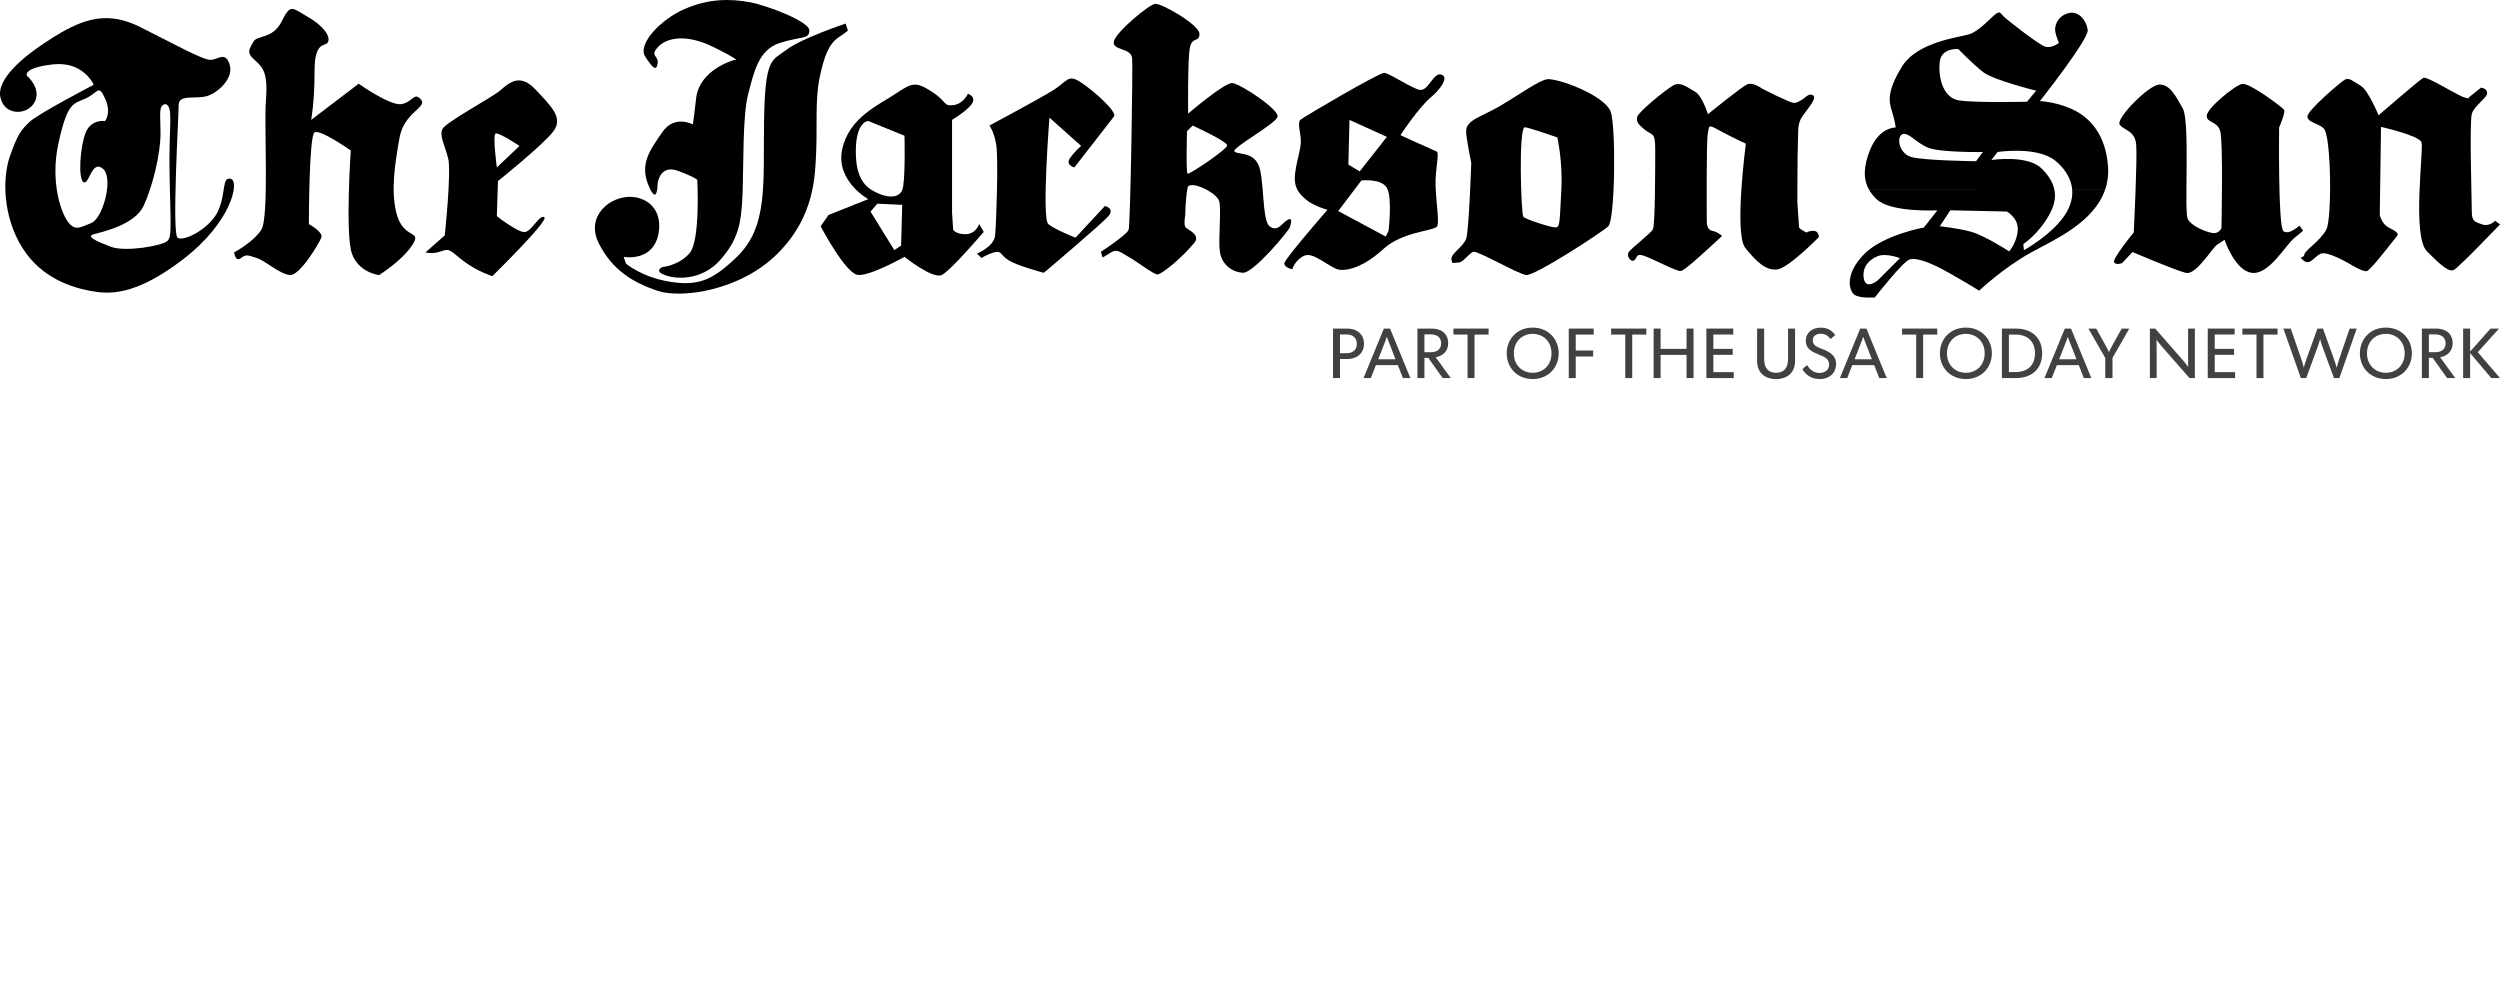
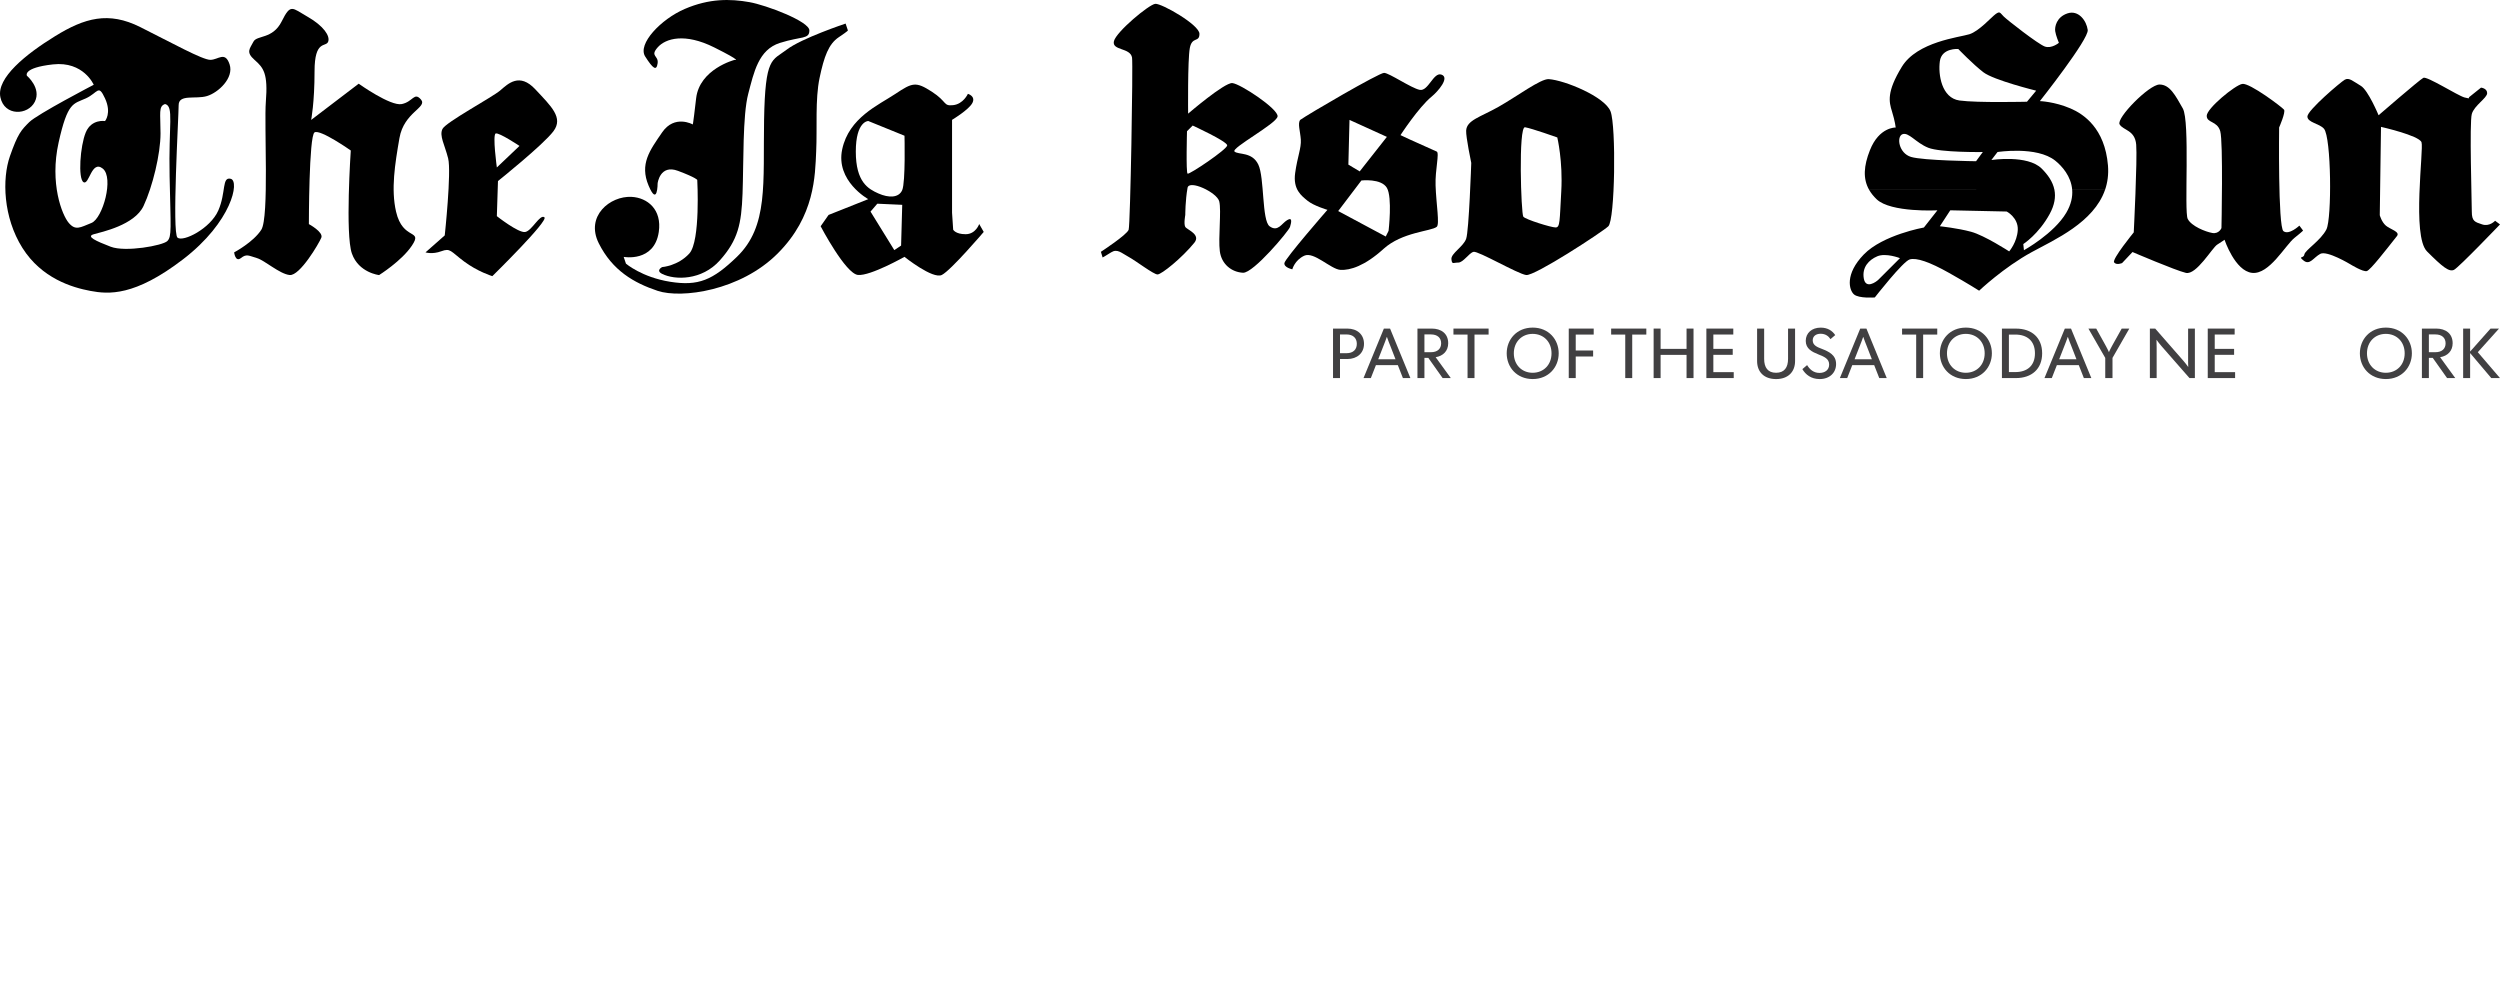
<svg xmlns="http://www.w3.org/2000/svg" version="1.0" id="Layer_1" x="0px" y="0px" viewBox="0 0 100 40" enable-background="new 0 0 100 40" xml:space="preserve">
  <g>
    <g>
      <path fill="#414042" d="M53.322,13.143h0.569c0.401,0,0.669,0.24,0.669,0.609c0,0.37-0.274,0.609-0.669,0.609H53.6    v0.761h-0.279V13.143z M53.862,14.128c0.268,0,0.411-0.149,0.411-0.375c0-0.223-0.144-0.375-0.411-0.375H53.6    v0.75H53.862z" />
      <path fill="#414042" d="M55.355,13.144h0.248l0.812,1.978h-0.299l-0.203-0.518h-0.876l-0.203,0.518h-0.293    C54.541,15.122,55.257,13.386,55.355,13.144 M55.82,14.37l-0.189-0.488c-0.029-0.073-0.15-0.378-0.153-0.403    h-0.006c-0.002,0.025-0.121,0.321-0.152,0.403l-0.191,0.488H55.82z" />
      <path fill="#414042" d="M56.699,13.143h0.572c0.369,0,0.657,0.193,0.657,0.587c0,0.308-0.203,0.51-0.502,0.558    l0.606,0.835h-0.327L57.133,14.316h-0.156v0.807h-0.279V13.143z M57.24,14.088c0.259,0,0.406-0.139,0.406-0.356    c0-0.216-0.147-0.355-0.406-0.355h-0.263v0.711H57.24z" />
      <polygon fill="#414042" points="58.702,13.383 58.138,13.383 58.138,13.143 59.544,13.143 59.544,13.383     58.98,13.383 58.98,15.123 58.702,15.123   " />
      <path fill="#414042" d="M60.268,14.133c0-0.555,0.402-1.029,1.04-1.029c0.636,0,1.04,0.473,1.04,1.029    c0,0.555-0.404,1.029-1.04,1.029C60.67,15.162,60.268,14.689,60.268,14.133 M62.061,14.133    c0-0.46-0.318-0.778-0.755-0.778c-0.431,0-0.753,0.318-0.753,0.778c0,0.46,0.322,0.778,0.753,0.778    C61.742,14.911,62.061,14.593,62.061,14.133" />
      <polygon fill="#414042" points="62.75,13.143 63.748,13.143 63.748,13.383 63.029,13.383 63.029,14.02     63.725,14.02 63.725,14.26 63.029,14.26 63.029,15.123 62.75,15.123   " />
      <polygon fill="#414042" points="65.01,13.383 64.446,13.383 64.446,13.143 65.853,13.143 65.853,13.383     65.289,13.383 65.289,15.123 65.01,15.123   " />
      <polygon fill="#414042" points="66.145,13.143 66.424,13.143 66.424,13.955 67.462,13.955 67.462,13.143     67.741,13.143 67.741,15.123 67.462,15.123 67.462,14.195 66.424,14.195 66.424,15.123 66.145,15.123   " />
      <polygon fill="#414042" points="68.255,13.143 69.332,13.143 69.332,13.381 68.534,13.381 68.534,13.955     69.309,13.955 69.309,14.193 68.534,14.193 68.534,14.886 69.349,14.886 69.349,15.123 68.255,15.123   " />
      <path fill="#414042" d="M70.284,14.441v-1.297h0.282v1.212c0,0.344,0.147,0.555,0.476,0.555    c0.333,0,0.48-0.211,0.48-0.555v-1.212h0.281v1.297c0,0.435-0.279,0.722-0.761,0.722    C70.558,15.162,70.284,14.875,70.284,14.441" />
      <path fill="#414042" d="M72.095,14.765l0.189-0.161c0.096,0.158,0.248,0.313,0.496,0.313    c0.217,0,0.386-0.118,0.386-0.335c0-0.233-0.194-0.313-0.437-0.409c-0.248-0.099-0.499-0.223-0.499-0.538    c0-0.313,0.242-0.53,0.598-0.53c0.282,0,0.468,0.129,0.581,0.299l-0.189,0.161    c-0.076-0.118-0.203-0.215-0.392-0.215c-0.192,0-0.319,0.099-0.319,0.265c0,0.206,0.197,0.274,0.369,0.341    c0.279,0.11,0.566,0.242,0.566,0.606c0,0.344-0.254,0.601-0.659,0.601    C72.448,15.162,72.222,14.985,72.095,14.765" />
      <path fill="#414042" d="M74.409,13.144h0.248l0.812,1.978h-0.299l-0.203-0.518h-0.876l-0.203,0.518h-0.293    C73.595,15.122,74.31,13.386,74.409,13.144 M74.874,14.37l-0.189-0.488c-0.029-0.073-0.15-0.378-0.153-0.403    h-0.006c-0.002,0.025-0.121,0.321-0.152,0.403l-0.191,0.488H74.874z" />
      <polygon fill="#414042" points="76.647,13.383 76.083,13.383 76.083,13.143 77.49,13.143 77.49,13.383     76.926,13.383 76.926,15.123 76.647,15.123   " />
      <path fill="#414042" d="M77.595,14.133c0-0.555,0.402-1.029,1.04-1.029c0.636,0,1.04,0.473,1.04,1.029    c0,0.555-0.404,1.029-1.04,1.029C77.997,15.162,77.595,14.689,77.595,14.133 M79.387,14.133    c0-0.46-0.318-0.778-0.755-0.778c-0.431,0-0.753,0.318-0.753,0.778c0,0.46,0.322,0.778,0.753,0.778    C79.069,14.911,79.387,14.593,79.387,14.133" />
      <path fill="#414042" d="M80.077,13.144h0.561c0.631,0,1.048,0.361,1.048,0.99c0,0.626-0.42,0.989-1.048,0.989    h-0.561V13.144z M80.356,14.883h0.259c0.462,0,0.783-0.245,0.783-0.75c0-0.504-0.321-0.75-0.783-0.75h-0.259    V14.883z" />
      <path fill="#414042" d="M82.593,13.144h0.248l0.812,1.978H83.354l-0.203-0.518h-0.876l-0.203,0.518h-0.293    C81.779,15.122,82.494,13.386,82.593,13.144 M83.058,14.37l-0.189-0.488c-0.029-0.073-0.15-0.378-0.153-0.403    h-0.006c-0.002,0.025-0.121,0.321-0.152,0.403l-0.191,0.488H83.058z" />
      <path fill="#414042" d="M84.21,14.316l-0.674-1.173h0.313l0.366,0.66c0.017,0.031,0.135,0.249,0.141,0.282h0.003    c0.006-0.034,0.124-0.251,0.141-0.282l0.369-0.66h0.304l-0.673,1.173v0.806h-0.29V14.316z" />
      <path fill="#414042" d="M85.994,13.143h0.214l1.122,1.283c0.034,0.037,0.18,0.22,0.194,0.248l0.006-0.003    c-0.006-0.028-0.006-0.256-0.006-0.307v-1.221h0.271v1.979h-0.217l-1.122-1.282    c-0.034-0.037-0.18-0.22-0.194-0.248l-0.002,0.002c0.002,0.029,0.006,0.257,0.006,0.308v1.22h-0.271V13.143z" />
      <polygon fill="#414042" points="88.31,13.143 89.386,13.143 89.386,13.381 88.589,13.381 88.589,13.955     89.364,13.955 89.364,14.193 88.589,14.193 88.589,14.886 89.404,14.886 89.404,15.123 88.31,15.123   " />
-       <polygon fill="#414042" points="90.26,13.383 89.696,13.383 89.696,13.143 91.102,13.143 91.102,13.383     90.538,13.383 90.538,15.123 90.26,15.123   " />
-       <path fill="#414042" d="M91.335,13.143h0.296l0.406,1.175c0.015,0.045,0.11,0.339,0.113,0.384h0.006    c0.003-0.045,0.101-0.338,0.118-0.384l0.423-1.175h0.223l0.423,1.175c0.017,0.045,0.116,0.339,0.119,0.384h0.006    c0.005-0.045,0.101-0.338,0.115-0.384l0.403-1.175h0.285l-0.696,1.979H93.359l-0.456-1.234    c-0.014-0.043-0.093-0.277-0.096-0.321h-0.006c-0.003,0.045-0.085,0.279-0.099,0.321l-0.454,1.234H92.034    L91.335,13.143z" />
      <path fill="#414042" d="M94.395,14.133c0-0.555,0.402-1.029,1.04-1.029c0.636,0,1.04,0.473,1.04,1.029    c0,0.555-0.404,1.029-1.04,1.029C94.797,15.162,94.395,14.689,94.395,14.133 M96.187,14.133    c0-0.46-0.318-0.778-0.755-0.778c-0.431,0-0.753,0.318-0.753,0.778c0,0.46,0.322,0.778,0.753,0.778    C95.869,14.911,96.187,14.593,96.187,14.133" />
      <path fill="#414042" d="M96.877,13.143h0.572c0.369,0,0.657,0.193,0.657,0.587c0,0.308-0.203,0.51-0.502,0.558    l0.606,0.835h-0.327l-0.572-0.807h-0.156v0.807h-0.279V13.143z M97.418,14.088c0.26,0,0.406-0.139,0.406-0.356    c0-0.216-0.147-0.355-0.406-0.355h-0.263v0.711H97.418z" />
      <polygon fill="#414042" points="98.526,13.143 98.805,13.143 98.805,14.063 99.622,13.143 99.961,13.143     99.112,14.088 100,15.123 99.651,15.123 98.805,14.122 98.805,15.123 98.526,15.123   " />
    </g>
    <g>
      <path d="M85.3,10.081c0,0,1.718,0.736,2.135,0.834c0.417,0.098,1.055-1.006,1.252-1.129    c0.196-0.123,0.294-0.196,0.294-0.196s0.417,1.252,1.104,1.325c0.687,0.074,1.325-1.104,1.693-1.399    c0.368-0.295,0.344-0.295,0.344-0.295l-0.147-0.196c0,0-0.417,0.393-0.638,0.221    c-0.221-0.172-0.172-4.147-0.172-4.147s0.27-0.614,0.196-0.712c-0.074-0.098-1.374-1.08-1.669-1.031    c-0.294,0.049-1.423,0.982-1.423,1.276c0,0.294,0.417,0.196,0.54,0.614c0.123,0.417,0.049,3.877,0.049,3.877    s-0.098,0.245-0.368,0.196c-0.27-0.049-0.834-0.27-0.982-0.564c-0.147-0.294,0.098-3.902-0.196-4.417    C87.018,3.823,86.797,3.381,86.38,3.381c-0.417,0-1.742,1.35-1.595,1.595c0.147,0.245,0.614,0.221,0.663,0.81    c0.049,0.589-0.098,3.509-0.098,3.509s-0.883,1.08-0.785,1.202c0.098,0.123,0.319,0.025,0.319,0.025L85.3,10.081    L85.3,10.081z" />
      <path d="M92.147,10.425c0.245,0.196,0.393-0.123,0.663-0.27c0.27-0.147,1.203,0.417,1.203,0.417    s0.515,0.319,0.663,0.27c0.147-0.049,0.736-0.81,1.202-1.399c0.138-0.174-0.27-0.27-0.442-0.417    c-0.172-0.147-0.245-0.417-0.245-0.417l0.049-3.534c0,0,1.521,0.344,1.62,0.614    c0.098,0.27-0.393,3.755,0.221,4.368c0.614,0.614,0.883,0.834,1.08,0.736C98.356,10.695,100,8.977,100,8.977    l-0.196-0.147c0,0-0.221,0.245-0.515,0.147c-0.294-0.098-0.417-0.123-0.417-0.515c0-0.393-0.098-3.558,0-3.902    c0.098-0.344,0.614-0.638,0.614-0.834c0-0.196-0.245-0.221-0.245-0.221l-0.491,0.393c0,0,0.098,0.074-0.172,0    c-0.27-0.074-1.497-0.859-1.644-0.785c-0.147,0.074-1.791,1.497-1.791,1.497s-0.417-1.006-0.712-1.178    c-0.295-0.172-0.466-0.344-0.638-0.245c-0.172,0.098-1.497,1.227-1.497,1.472c0,0.245,0.48,0.278,0.663,0.491    c0.294,0.344,0.319,3.583,0.098,4.025c-0.221,0.442-0.859,0.834-0.883,1.006    C92.147,10.351,91.902,10.228,92.147,10.425L92.147,10.425z" />
      <path fill-rule="evenodd" clip-rule="evenodd" d="M74.768,7.598c0.074,0.129,0.173,0.253,0.298,0.373    c0.565,0.54,2.43,0.442,2.43,0.442l-0.54,0.687c0,0-1.644,0.294-2.405,1.08    c-0.761,0.785-0.589,1.423-0.393,1.595c0.196,0.172,0.834,0.123,0.834,0.123s1.129-1.448,1.399-1.522    c0.27-0.074,0.785,0.098,1.571,0.54c0.785,0.442,1.203,0.712,1.203,0.712s0.982-0.932,2.11-1.546    c0.921-0.501,2.473-1.185,2.925-2.484l-1.312,0.001c0.02,0.271-0.041,0.578-0.238,0.913    c-0.491,0.834-1.693,1.497-1.693,1.497L80.932,9.762c0,0,0.614-0.393,1.055-1.203    c0.2-0.367,0.244-0.683,0.191-0.961L74.768,7.598L74.768,7.598z M77.594,9.05l0.417-0.638l2.258,0.049    c0,0,0.466,0.245,0.442,0.736c-0.025,0.491-0.344,0.859-0.344,0.859s-0.982-0.638-1.522-0.785    C78.306,9.124,77.594,9.05,77.594,9.05L77.594,9.05z M75.999,10.326c0,0-0.564-0.221-0.908-0.074    c-0.344,0.147-0.613,0.442-0.54,0.883c0.074,0.442,0.491,0.147,0.589,0.049L75.999,10.326L75.999,10.326z" />
      <path fill-rule="evenodd" clip-rule="evenodd" d="M82.888,7.598c-0.041-0.552-0.416-0.962-0.68-1.173    c-0.736-0.589-2.307-0.344-2.307-0.344L79.656,6.4c0,0,1.448-0.221,2.012,0.344    c0.241,0.241,0.446,0.52,0.51,0.855l-7.41-0.001c-0.259-0.452-0.218-0.966,0.029-1.59    c0.368-0.933,1.031-0.908,1.031-0.908s-0.025-0.245-0.147-0.638c-0.123-0.393-0.221-0.785,0.393-1.791    c0.614-1.006,2.307-1.178,2.699-1.301c0.393-0.123,0.884-0.687,1.055-0.81    c0.172-0.123,0.172-0.049,0.319,0.098c0.147,0.147,1.374,1.104,1.644,1.202    c0.27,0.098,0.564-0.147,0.564-0.147s-0.123-0.294-0.147-0.466c-0.024-0.172,0.049-0.564,0.491-0.712    c0.442-0.147,0.761,0.294,0.81,0.662c0.049,0.368-1.914,2.847-1.914,2.847s0.585,0.019,1.227,0.294    c0.515,0.221,1.374,0.785,1.497,2.282c0.029,0.36-0.017,0.683-0.118,0.976L82.888,7.598L82.888,7.598z     M79.042,6.449l0.27-0.368c0,0-1.693,0.025-2.184-0.172c-0.491-0.196-0.785-0.638-1.031-0.54    C75.852,5.467,75.95,6.13,76.441,6.277C76.932,6.425,79.042,6.449,79.042,6.449L79.042,6.449z M81.079,4.069    l0.368-0.442c0,0-1.693-0.417-2.111-0.736c-0.417-0.319-1.006-0.932-1.006-0.932S77.668,1.909,77.594,2.449    c-0.074,0.54,0.074,1.472,0.785,1.571C79.091,4.118,81.079,4.069,81.079,4.069L81.079,4.069z" />
      <path fill-rule="evenodd" clip-rule="evenodd" d="M6.603,4.161c0.362,0.091,0.136,0.815,0.181,2.899    C6.829,9.144,6.874,9.461,6.693,9.642c-0.181,0.181-1.676,0.453-2.265,0.227    C3.84,9.642,3.432,9.461,3.749,9.37c0.317-0.091,1.631-0.362,1.993-1.132c0.362-0.77,0.679-2.083,0.679-2.899    S6.331,4.252,6.603,4.161L6.603,4.161z M3.341,7.287c0.227,0.136,0.317-0.906,0.77-0.543    c0.453,0.362,0,1.993-0.453,2.174s-0.634,0.317-0.906,0s-0.77-1.585-0.408-3.216s0.589-1.54,1.087-1.766    c0.498-0.227,0.498-0.589,0.77,0s0,0.906,0,0.906s-0.543-0.091-0.77,0.453C3.205,5.837,3.115,7.151,3.341,7.287    L3.341,7.287z M3.749,3.391c0,0-0.408-0.951-1.631-0.815c-1.223,0.136-1.042,0.453-1.042,0.453    s0.589,0.498,0.317,1.042S0.176,4.66,0.015,3.889c-0.161-0.77,1.016-1.721,2.194-2.446S4.338,0.447,5.606,1.081    s2.491,1.313,2.808,1.313s0.589-0.362,0.77,0.181c0.181,0.543-0.453,1.132-0.906,1.268    C7.825,3.98,7.146,3.754,7.146,4.207c0,0.453-0.272,5.118-0.045,5.3c0.227,0.181,1.313-0.362,1.631-1.087    c0.317-0.725,0.136-1.359,0.498-1.268s0.045,1.721-1.902,3.216s-2.989,1.404-3.714,1.268    s-1.948-0.498-2.718-1.721c-0.771-1.225-0.815-2.763-0.498-3.669s0.453-1.042,0.77-1.359S3.749,3.391,3.749,3.391    L3.749,3.391z" />
      <path d="M11.585,11.001c-0.408-0.045-0.997-0.589-1.313-0.679c-0.317-0.091-0.408-0.181-0.634,0    c-0.227,0.181-0.272-0.227-0.272-0.227s0.77-0.408,1.087-0.906c0.317-0.498,0.109-4.215,0.181-5.118    c0.091-1.132-0.091-1.359-0.453-1.676s-0.181-0.453-0.045-0.725c0.136-0.272,0.77-0.091,1.132-0.815    c0.362-0.725,0.408-0.543,1.042-0.181s0.906,0.77,0.815,0.997c-0.091,0.227-0.543-0.091-0.543,1.178    s-0.136,1.948-0.136,1.948l1.902-1.449c0,0,1.268,0.906,1.721,0.815c0.453-0.091,0.498-0.498,0.77-0.181    s-0.679,0.498-0.861,1.54c-0.181,1.042-0.342,2.05-0.136,2.944c0.272,1.178,1.087,0.679,0.634,1.359    c-0.409,0.613-1.313,1.178-1.313,1.178s-0.815-0.091-1.087-0.861c-0.272-0.77-0.045-4.122-0.045-4.122    s-1.223-0.861-1.449-0.725c-0.227,0.136-0.227,3.669-0.227,3.669s0.589,0.317,0.498,0.543    C12.762,9.732,11.992,11.046,11.585,11.001L11.585,11.001z" />
      <path fill-rule="evenodd" clip-rule="evenodd" d="M19.874,6.698c0,0-0.181-1.313-0.045-1.359    c0.136-0.045,0.951,0.498,0.951,0.498L19.874,6.698L19.874,6.698z M17.02,10.095l0.77-0.679    c0,0,0.272-2.537,0.136-3.08s-0.362-0.906-0.227-1.178c0.136-0.272,1.993-1.268,2.31-1.54    c0.317-0.272,0.77-0.725,1.404-0.045s1.132,1.132,0.725,1.676s-2.219,1.993-2.219,1.993l-0.045,1.404    c0,0,0.861,0.679,1.132,0.634s0.589-0.725,0.77-0.589c0.181,0.136-2.083,2.355-2.083,2.355    s-0.589-0.181-1.132-0.589c-0.543-0.408-0.543-0.543-0.906-0.408S17.02,10.095,17.02,10.095L17.02,10.095z" />
      <path d="M32.375,1.217c0-0.362-1.73-1.014-2.401-1.132c-0.77-0.136-1.599-0.149-2.582,0.272    c-0.951,0.408-1.902,1.404-1.585,1.902c0.317,0.498,0.453,0.589,0.498,0.272c0.045-0.317-0.317-0.272,0-0.634    c0.317-0.362,1.087-0.589,2.265,0c1.178,0.589,0.815,0.498,0.815,0.498s-1.404,0.362-1.54,1.54    s-0.136,1.042-0.136,1.042s-0.725-0.408-1.223,0.317s-0.906,1.268-0.543,2.129s0.362-0.091,0.362-0.091    s0.091-0.77,0.815-0.498c0.725,0.272,0.77,0.362,0.77,0.362s0.136,2.446-0.317,2.944    c-0.453,0.498-1.087,0.543-1.087,0.543s-0.272,0.136,0,0.272c0.501,0.251,1.585,0.272,2.31-0.543    c0.725-0.815,0.861-1.449,0.906-2.672c0.045-1.223,0-3.125,0.227-3.986c0.227-0.861,0.408-1.766,1.268-2.038    C32.058,1.444,32.375,1.579,32.375,1.217L32.375,1.217z" />
      <path d="M24.947,10.276c0,0,1.223,0.227,1.404-0.997c0.133-0.901-0.454-1.371-1.087-1.404    c-0.861-0.045-1.857,0.77-1.313,1.857s1.404,1.585,2.355,1.902c0.951,0.317,3.307,0,4.801-1.495    c1.495-1.495,1.495-3.125,1.54-4.077s-0.045-2.083,0.136-2.944s0.362-1.359,0.77-1.631    c0.408-0.272,0.362-0.272,0.362-0.272l-0.091-0.272c0,0-1.766,0.589-2.355,1.042    c-0.589,0.453-0.861,0.272-0.906,2.808c-0.045,2.537,0.181,4.258-1.087,5.481    c-0.968,0.933-1.54,1.178-2.672,0.997s-1.766-0.725-1.766-0.725L24.947,10.276L24.947,10.276z" />
      <path fill-rule="evenodd" clip-rule="evenodd" d="M36.089,8.193l-0.997-0.045L34.821,8.464l0.951,1.54l0.272-0.181    L36.089,8.193L36.089,8.193z M34.73,7.966c0,0-1.313-0.725-1.042-1.993s1.449-1.766,2.129-2.219    s0.815-0.498,1.449-0.091c0.634,0.408,0.453,0.589,0.861,0.543c0.408-0.045,0.589-0.453,0.589-0.453    s0.317,0.091,0.181,0.362c-0.136,0.272-0.815,0.679-0.815,0.679v3.714l0.045,0.679c0,0,0.091,0.181,0.498,0.181    c0.408,0,0.543-0.408,0.543-0.408l0.181,0.317c0,0-1.313,1.54-1.676,1.721c-0.362,0.181-1.495-0.725-1.495-0.725    s-1.359,0.77-1.857,0.725c-0.498-0.045-1.495-1.948-1.495-1.948l0.317-0.453L34.73,7.966L34.73,7.966z     M36.18,5.429c0,0,0.045,1.857-0.091,2.174s-0.543,0.317-0.951,0.136s-0.906-0.453-0.906-1.676    s0.498-1.223,0.498-1.223L36.18,5.429L36.18,5.429z" />
-       <path d="M39.577,5.022c0,0,1.948-1.042,2.537-1.404s0.589-0.679,1.132-0.317s1.449,1.178,1.313,1.359    c-0.136,0.181-1.585,2.038-1.585,2.038s-0.362-0.091-0.181-0.362c0.181-0.272,0.453-0.498,0.453-0.498    l-1.268-1.132c0,0-0.317,4.031-0.045,4.258c0.272,0.227,1.087,0.543,1.087,0.543l1.178-1.268    c0,0,0.408,0.091,0.136,0.408s-2.582,2.265-2.582,2.265s-1.042-0.272-1.404-0.498    c-0.362-0.227-0.272-0.408-0.589-0.317c-0.317,0.091-0.498,0.227-0.498,0.227l-0.181-0.181    c0,0,0.679-0.272,0.725-0.725c0.045-0.453,0.136-3.08,0.045-3.624S39.577,5.022,39.577,5.022L39.577,5.022z" />
      <path fill-rule="evenodd" clip-rule="evenodd" d="M47.503,6.947c-0.068-0.045-0.023-1.698-0.023-1.698l0.227-0.227    c0,0,1.381,0.632,1.381,0.793C49.089,5.973,47.571,6.992,47.503,6.947L47.503,6.947z M46.212,0.153    c0.249-0.023,1.766,0.838,1.766,1.2s-0.294,0.091-0.385,0.566c-0.091,0.476-0.068,2.627-0.068,2.627    s1.449-1.246,1.766-1.223c0.317,0.023,1.857,1.042,1.812,1.336c-0.045,0.294-1.88,1.268-1.721,1.404    c0.159,0.136,0.702,0,0.951,0.521c0.249,0.521,0.136,2.242,0.453,2.469c0.332,0.237,0.476-0.113,0.702-0.249    c0.227-0.136,0.159,0.113,0.113,0.272c-0.045,0.159-1.467,1.855-1.88,1.834    c-0.453-0.023-0.861-0.34-0.928-0.861c-0.068-0.521,0.068-1.631-0.023-1.993    c-0.091-0.362-1.207-0.881-1.268-0.543c-0.091,0.498-0.091,1.087-0.091,1.087s-0.068,0.362,0,0.476    c0.068,0.113,0.634,0.3,0.362,0.634c-0.498,0.612-1.313,1.268-1.472,1.268s-0.861-0.543-1.155-0.702    c-0.294-0.159-0.453-0.34-0.702-0.181c-0.249,0.159-0.34,0.204-0.34,0.204l-0.068-0.227    c0,0,1.042-0.679,1.11-0.883c0.068-0.204,0.179-6.624,0.136-6.885c-0.068-0.408-0.815-0.272-0.725-0.657    C44.648,1.272,45.963,0.175,46.212,0.153L46.212,0.153z" />
      <path fill-rule="evenodd" clip-rule="evenodd" d="M53.528,8.442l0.928-1.223c0,0,0.793-0.091,1.019,0.294    s0.068,1.721,0.068,1.721L55.43,9.461L53.528,8.442L53.528,8.442z M54.388,6.856l1.087-1.381l-1.495-0.679    l-0.045,1.789L54.388,6.856L54.388,6.856z M52.01,4.795c0.317-0.227,3.148-1.88,3.352-1.88    c0.204,0,1.087,0.612,1.427,0.679c0.34,0.068,0.546-0.71,0.861-0.612c0.362,0.113-0.136,0.679-0.385,0.883    c-0.521,0.426-1.246,1.54-1.246,1.54s0.521,0.249,1.449,0.657c0.118,0.052-0.067,0.733-0.045,1.359    c0.026,0.761,0.17,1.554,0.045,1.653c-0.227,0.181-1.381,0.204-2.129,0.883    c-0.747,0.679-1.336,0.861-1.721,0.838c-0.385-0.023-1.064-0.747-1.449-0.566    c-0.385,0.181-0.476,0.543-0.476,0.543s-0.34-0.068-0.317-0.249c0.023-0.181,1.721-2.129,1.721-2.129    s-0.543-0.159-0.793-0.362c-0.249-0.204-0.589-0.453-0.498-1.11s0.249-0.997,0.227-1.336    C52.01,5.248,51.897,4.931,52.01,4.795L52.01,4.795z" />
      <path fill-rule="evenodd" clip-rule="evenodd" d="M61.001,5.09c0.272,0.045,1.291,0.408,1.291,0.408    s0.227,0.951,0.159,2.151c-0.068,1.2-0.045,1.449-0.227,1.449s-1.2-0.317-1.291-0.43    C60.843,8.555,60.73,5.045,61.001,5.09L61.001,5.09z M58.057,10.367c-0.023-0.227,0.476-0.498,0.589-0.815    c0.113-0.317,0.204-3.035,0.204-3.035s-0.217-1.038-0.204-1.291c0.022-0.421,0.568-0.542,1.291-0.951    c0.754-0.426,1.692-1.133,2.016-1.11c0.634,0.045,2.242,0.702,2.469,1.291s0.181,4.348-0.091,4.597    s-2.944,1.993-3.284,1.948c-0.34-0.045-1.925-0.974-2.106-0.928c-0.181,0.045-0.408,0.43-0.612,0.43    C58.125,10.502,58.08,10.593,58.057,10.367L58.057,10.367z" />
-       <path d="M68.316,4.569c0,0-0.227-0.747-0.521-0.906c-0.294-0.159-0.566-0.408-0.861-0.249    c-0.294,0.159-1.427,1.087-1.449,1.268c-0.023,0.181,0,0.249,0.294,0.498s0.43,0.068,0.43,0.77    s0,3.035-0.091,3.216c-0.091,0.181-0.883,0.77-0.974,0.928c-0.091,0.159,0.091,0.408,0.227,0.317    c0.136-0.091,0.045-0.294,0.385-0.181c0.34,0.113,1.313,0.634,1.472,0.612c0.159-0.023,0.861-0.679,1.064-0.861    c0.204-0.181,0.589-0.543,0.589-0.543s-0.159-0.159-0.385-0.204C68.271,9.189,68.271,8.963,68.271,8.759    c0-0.204-0.023-3.148,0.045-3.442c0.068-0.294-0.023-0.362,0.476-0.091c0.498,0.272,1.042,0.521,1.042,0.521    s-0.476,3.601-0.023,4.167c0.453,0.566,0.838,0.928,1.291,0.861c0.453-0.068,1.653-1.291,1.653-1.291    s0-0.227-0.181-0.249s-0.317,0.068-0.317,0.068c-0.272-0.136-0.294-0.204-0.294-0.204l-0.068-0.997    c0,0,0-2.016,0.023-2.446c0.023-0.43-0.045-0.702,0.204-1.042c0.249-0.34,0.543-0.679,0.408-0.793    c-0.136-0.113-0.317,0.068-0.317,0.068s-0.294,0.249-0.476,0.227c-0.181-0.023-1.246-0.566-1.246-0.566    s-0.362-0.272-0.589-0.181C69.675,3.459,68.316,4.569,68.316,4.569L68.316,4.569z" />
    </g>
  </g>
</svg>